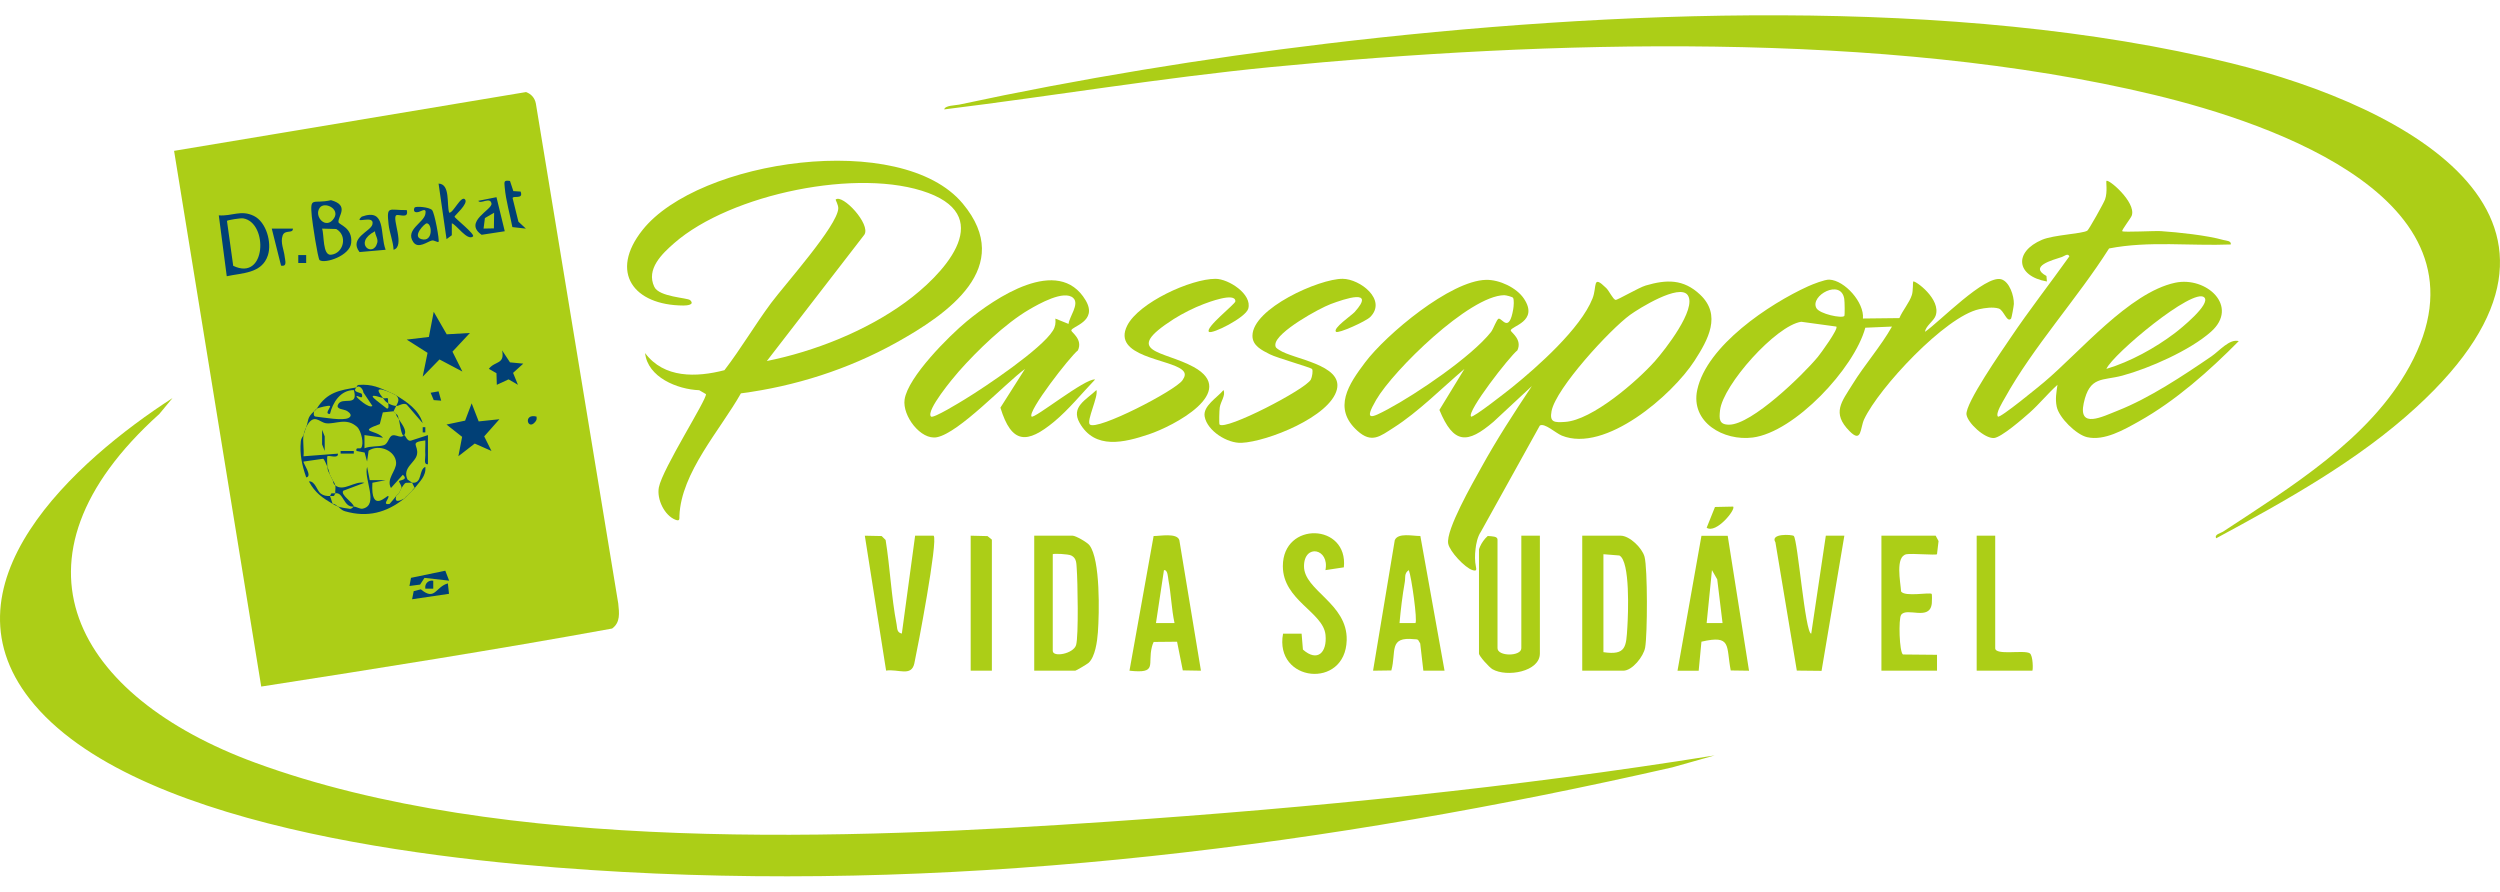
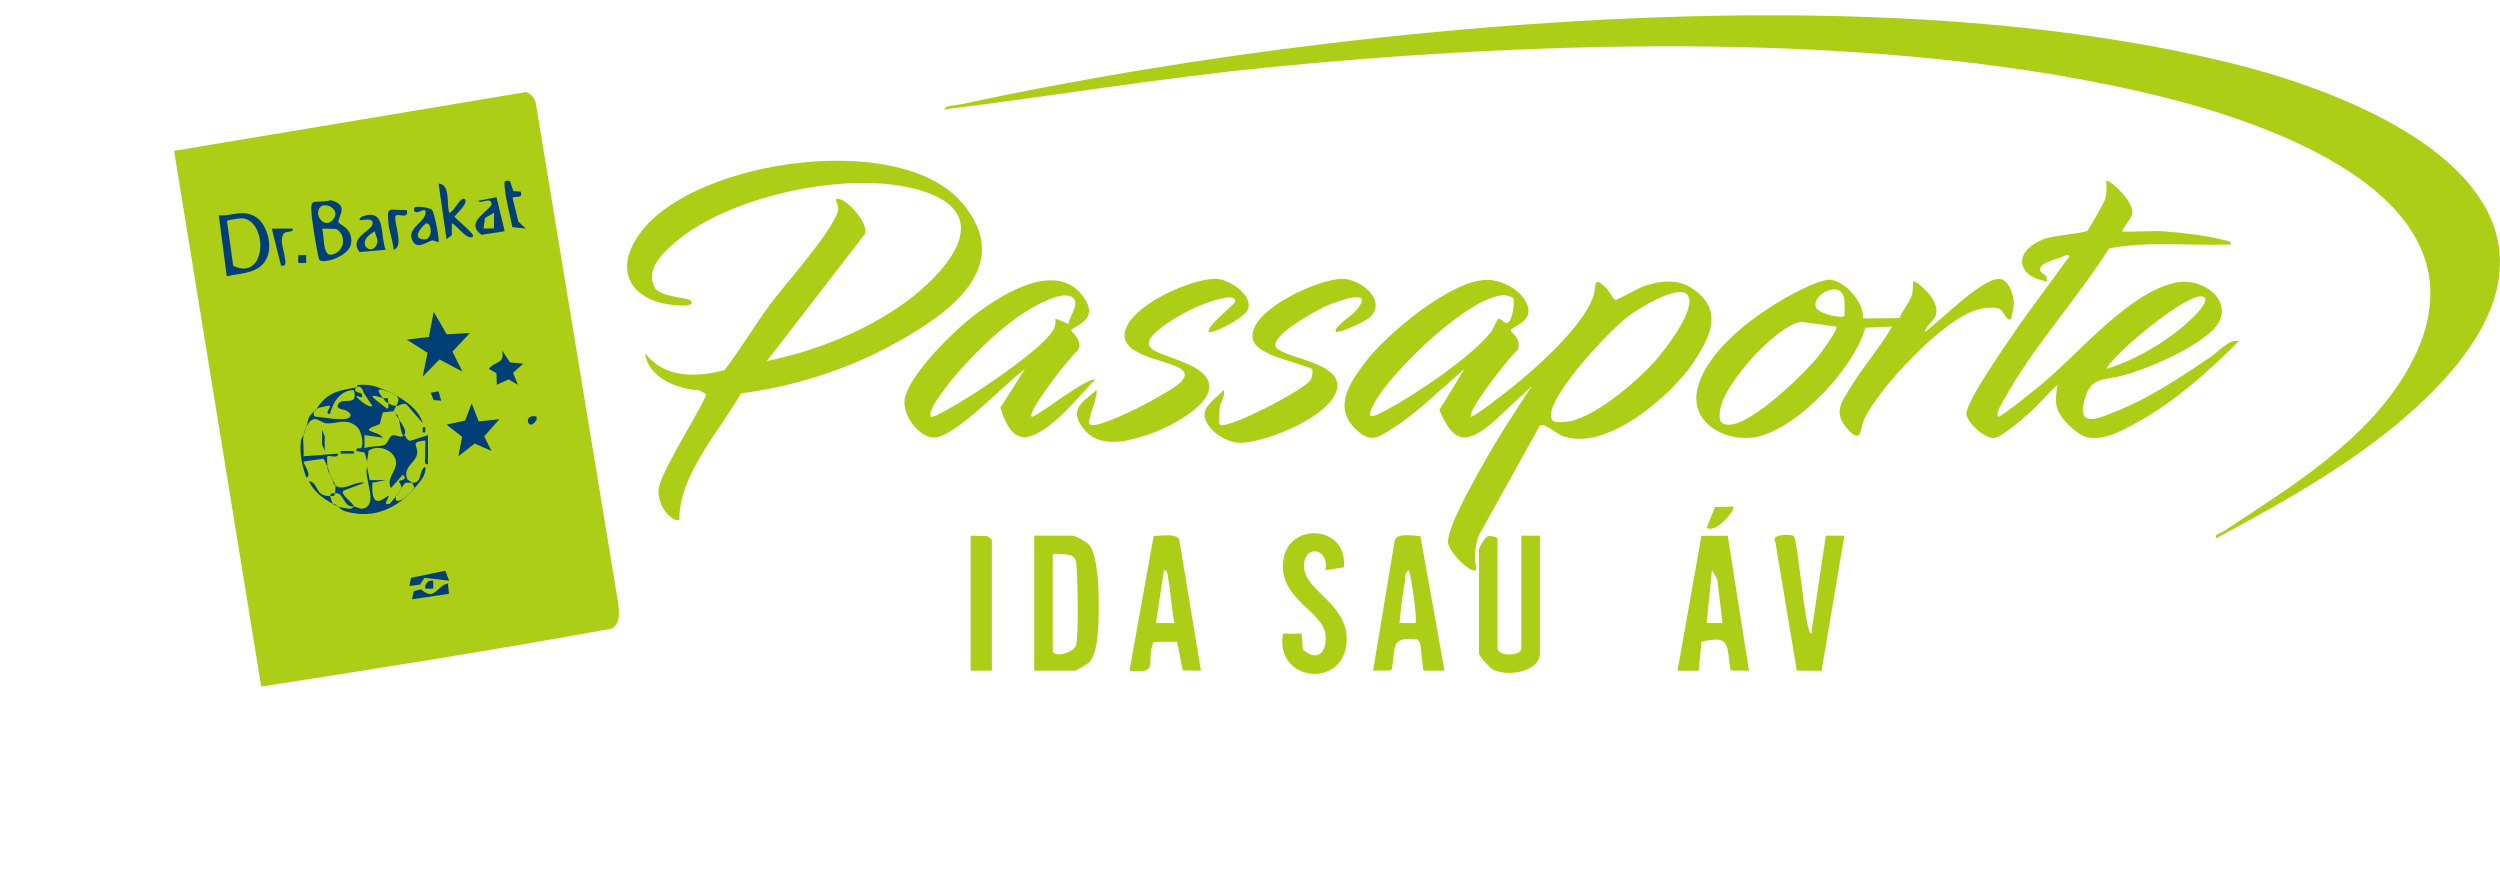
<svg xmlns="http://www.w3.org/2000/svg" width="143" height="51" viewBox="0 0 143 51" fill="none">
  <g clip-path="url(#clip0_350_605)">
    <path d="M34.754 35.173L15.673 38.278L10.903 10.187L29.908 6.553L34.754 35.173Z" fill="#014076" />
    <path d="M54.009 6.261C54.05 6.025 54.64 6.032 54.866 5.984C61.721 4.509 68.94 3.326 75.907 2.493C91.98 0.573 111.857 -0.272 127.605 3.609C137.813 6.124 149.887 12.595 138.205 23.3C134.856 26.369 130.743 28.641 126.768 30.789C126.639 30.573 127.028 30.494 127.15 30.415C131.006 27.873 135.536 25.135 137.827 20.953C143 11.511 130.078 7.075 123.214 5.425C107.813 1.724 88.435 2.302 72.709 3.836C66.45 4.447 60.242 5.488 54.009 6.258V6.261Z" fill="#ACCE17" />
    <path d="M97.248 16.855C96.291 15.951 95.325 15.983 94.136 16.331C93.739 16.448 92.504 17.177 92.41 17.155C92.261 17.12 92.049 16.647 91.874 16.475C91.059 15.678 91.367 16.384 91.092 17.073C90.408 18.798 87.937 20.987 86.487 22.159C86.266 22.337 84.237 23.936 84.143 23.827C83.895 23.537 86.342 20.394 86.795 20.039C87.089 19.41 86.418 19.008 86.416 18.905C86.412 18.651 88.041 18.399 87.172 17.087C86.749 16.449 85.759 15.99 85 16.008C82.962 16.054 79.294 19.125 78.088 20.725C77.15 21.969 76.207 23.35 77.647 24.644C78.46 25.377 78.937 24.959 79.709 24.467C81.143 23.553 82.465 22.206 83.765 21.104L82.334 23.448C83.148 25.42 83.931 25.403 85.426 24.127L87.623 22.084C86.606 23.606 85.605 25.149 84.722 26.754C84.26 27.591 82.685 30.32 82.838 31.1C82.927 31.551 83.792 32.473 84.221 32.608C84.443 32.678 84.467 32.616 84.422 32.41C84.358 32.119 84.357 31.736 84.401 31.401C84.428 31.13 84.514 30.691 84.707 30.414C84.767 30.306 84.707 30.414 84.776 30.291L88.076 24.346C88.329 24.16 88.995 24.779 89.336 24.917C91.818 25.925 95.653 22.606 96.927 20.634C97.704 19.431 98.487 18.027 97.248 16.855ZM79.399 23.4C78.465 23.899 77.977 24.143 78.718 22.87C79.703 21.177 84.049 16.914 86.041 16.885C86.147 16.884 86.507 16.979 86.545 17.034C86.616 17.135 86.584 17.527 86.557 17.683C86.321 19.067 85.929 18.21 85.732 18.227C85.612 18.237 85.43 18.805 85.287 18.99C84.165 20.407 81.027 22.529 79.399 23.4ZM94.669 20.65C93.645 21.804 91.07 24.039 89.516 24.134C88.913 24.172 88.626 24.167 88.748 23.519C88.997 22.205 92.096 18.842 93.241 18.01C93.741 17.647 96.068 16.199 96.539 16.884C97.078 17.668 95.217 20.032 94.669 20.65Z" fill="#ACCE17" />
    <path d="M88.081 30.641V37.38C88.081 38.425 86.188 38.753 85.367 38.278C85.185 38.172 84.598 37.528 84.598 37.38V31.416C84.667 31.221 84.778 30.997 84.966 30.789C85.01 30.742 85.053 30.698 85.099 30.659C85.359 30.679 85.658 30.674 85.658 30.868V37.077C85.658 37.557 87.02 37.557 87.02 37.077V30.641H88.081Z" fill="#ACCE17" />
    <path d="M42.381 22.499C41.203 24.59 38.959 27.031 38.863 29.507C38.857 29.679 38.897 29.829 38.641 29.732C38.011 29.493 37.556 28.556 37.687 27.877C37.891 26.816 40.441 22.838 40.381 22.544L39.996 22.32C38.747 22.273 37.046 21.581 36.899 20.194C37.98 21.648 39.836 21.59 41.438 21.175C42.387 19.939 43.179 18.583 44.107 17.333C44.886 16.287 47.898 12.922 47.949 11.927C47.96 11.721 47.781 11.431 47.801 11.414C48.188 11.078 49.828 12.831 49.441 13.425L43.864 20.65C46.598 20.099 49.526 18.937 51.786 17.293C53.858 15.784 57.026 12.507 53.099 11.037C49.173 9.566 41.789 11.085 38.562 13.909C37.877 14.509 36.939 15.392 37.428 16.411C37.706 16.991 39.322 17.027 39.474 17.168C39.767 17.442 39.271 17.477 39.09 17.476C36.24 17.464 34.832 15.574 36.751 13.157C39.954 9.121 51.556 7.43 55.068 11.643C58.102 15.284 54.202 17.972 51.237 19.615C48.509 21.127 45.481 22.094 42.384 22.5L42.381 22.499Z" fill="#ACCE17" />
    <path d="M121.395 13.226C121.48 13.296 123.237 13.198 123.597 13.22C124.595 13.287 126.241 13.461 127.18 13.728C127.336 13.772 127.637 13.764 127.602 13.984C125.285 14.078 122.922 13.766 120.638 14.212C118.832 17.065 116.291 19.846 114.669 22.78C114.564 22.97 114.131 23.652 114.28 23.828C114.386 23.954 116.696 22.049 116.925 21.857C118.959 20.147 121.787 16.74 124.415 16.173C126.2 15.789 128.108 17.524 126.465 18.979C125.272 20.038 122.941 21.069 121.4 21.485C120.258 21.794 119.527 21.493 119.189 23.062C118.869 24.55 120.252 23.836 121.132 23.489C122.947 22.774 124.886 21.484 126.501 20.379C126.939 20.079 127.536 19.361 128.057 19.511C126.382 21.208 124.442 22.93 122.349 24.101C121.503 24.575 120.369 25.235 119.381 25.006C118.766 24.864 117.778 23.901 117.644 23.263C117.55 22.814 117.628 22.446 117.687 22.012C117.131 22.511 116.655 23.107 116.098 23.602C115.708 23.949 114.466 25.029 114.052 25.055C113.516 25.087 112.558 24.199 112.484 23.718C112.388 23.094 114.52 20.042 115.002 19.326C116.068 17.741 117.258 16.222 118.367 14.665C118.288 14.456 118.068 14.659 117.946 14.698C117.384 14.882 116.035 15.233 117.057 15.786L117.083 16.102C115.302 15.789 115.187 14.399 116.808 13.714C117.473 13.432 119.084 13.378 119.393 13.195C119.481 13.142 120.334 11.617 120.409 11.408C120.561 10.984 120.455 10.393 120.488 10.351C120.6 10.213 122.184 11.558 121.94 12.322C121.889 12.483 121.335 13.177 121.395 13.226ZM126.088 17.014C125.479 16.398 120.853 20.253 120.485 21.101C121.848 20.692 123.276 19.908 124.41 19.046C124.704 18.823 126.471 17.403 126.088 17.015V17.014Z" fill="#ACCE17" />
    <path d="M106.56 18.219L108.645 18.195C108.827 17.757 109.222 17.311 109.361 16.867C109.436 16.629 109.41 16.134 109.434 16.105C109.514 16.005 111.065 17.115 110.714 18.068C110.6 18.377 110.144 18.646 110.113 18.979C110.936 18.412 113.544 15.71 114.472 15.975C114.945 16.11 115.205 16.929 115.193 17.386C115.19 17.498 115.063 18.194 115.034 18.225C114.795 18.484 114.619 17.736 114.327 17.647C113.994 17.547 113.55 17.612 113.209 17.686C111.268 18.106 107.476 22.181 106.631 23.978C106.392 24.485 106.501 25.376 105.795 24.663C104.756 23.612 105.344 22.989 105.977 21.961C106.652 20.865 107.582 19.814 108.221 18.68L106.696 18.745C106.063 21.077 102.65 24.716 100.259 25.026C98.592 25.242 96.687 24.152 97.082 22.303C97.626 19.762 101.211 17.383 103.421 16.378C103.686 16.257 104.385 15.983 104.637 15.995C105.523 16.036 106.645 17.308 106.56 18.219ZM105.495 18.074C105.529 18.038 105.518 17.25 105.491 17.091C105.297 15.924 103.516 16.915 103.896 17.621C104.08 17.96 105.353 18.225 105.495 18.074ZM105.04 18.68L103.029 18.405C101.584 18.622 98.557 22.012 98.387 23.465C98.33 23.963 98.327 24.292 98.904 24.292C100.204 24.292 103.127 21.446 103.978 20.418C104.145 20.217 105.171 18.807 105.04 18.68Z" fill="#ACCE17" />
    <path d="M59.006 23.827C59.144 23.986 62.089 21.613 62.639 21.708C61.876 22.505 61.139 23.422 60.288 24.127C58.758 25.391 57.866 25.423 57.224 23.318L58.629 21.104C57.486 21.943 54.867 24.756 53.594 25.009C52.672 25.193 51.607 23.784 51.743 22.853C51.93 21.566 54.283 19.219 55.299 18.378C56.895 17.061 60.547 14.565 62.097 17.176C62.825 18.401 61.274 18.666 61.279 18.905C61.28 19.008 61.951 19.41 61.657 20.04C61.206 20.391 58.756 23.541 59.006 23.828V23.827ZM61.395 17.05C60.873 16.553 59.401 17.395 58.867 17.707C57.499 18.502 55.892 20.056 54.839 21.251C54.543 21.586 52.944 23.495 53.252 23.827C53.374 23.959 54.957 22.983 55.206 22.83C56.371 22.12 59.568 19.971 60.225 18.914C60.367 18.686 60.392 18.484 60.367 18.224L61.121 18.528C61.159 18.122 61.757 17.397 61.394 17.05H61.395Z" fill="#ACCE17" />
    <path d="M69.152 18.981C68.909 18.748 70.657 17.392 70.663 17.239C70.684 16.682 69.059 17.314 68.85 17.392C68.311 17.594 67.621 17.941 67.135 18.251C64.132 20.176 66.538 20.041 68.275 20.99C70.876 22.414 67.125 24.375 65.705 24.847C64.321 25.308 62.628 25.747 61.751 24.184C61.238 23.269 62.137 22.867 62.716 22.311C62.842 22.667 62.133 24.076 62.337 24.278C62.731 24.666 67.242 22.341 67.64 21.747C67.786 21.531 67.839 21.355 67.64 21.174C66.936 20.529 63.577 20.412 64.477 18.622C65.134 17.315 68.113 15.946 69.53 15.949C70.269 15.949 71.641 16.829 71.399 17.66C71.25 18.171 69.317 19.138 69.15 18.979L69.152 18.981Z" fill="#ACCE17" />
    <path d="M76.421 18.981C76.209 18.784 77.319 18.035 77.484 17.85C78.72 16.478 76.912 17.096 76.118 17.392C75.446 17.644 73.018 18.985 72.952 19.687C72.932 19.891 73.037 19.927 73.179 20.023C73.966 20.55 76.818 20.848 76.471 22.274C76.091 23.834 72.491 25.262 71.019 25.33C70.199 25.368 69.058 24.647 68.907 23.831C68.793 23.221 69.632 22.742 69.984 22.312C70.12 22.617 69.822 22.959 69.769 23.307C69.743 23.475 69.725 24.245 69.757 24.281C70.093 24.649 74.692 22.271 74.982 21.708C75.053 21.572 75.117 21.189 75.049 21.108C74.966 21.012 73.049 20.477 72.635 20.265C72.187 20.035 71.637 19.782 71.64 19.205C71.648 17.641 75.468 15.94 76.799 15.948C77.794 15.954 79.354 17.152 78.376 18.134C78.135 18.377 76.55 19.098 76.419 18.978L76.421 18.981Z" fill="#ACCE17" />
-     <path d="M98.074 43.211L95.654 43.894C76.048 48.361 55.719 50.977 35.609 49.874C26.482 49.373 8.247 47.654 1.99 40.336C-3.819 33.542 4.405 26.295 9.867 22.77L9.113 23.68C-0.17 32.034 4.319 39.851 14.598 43.626C28.763 48.828 48.577 48.016 63.472 46.995C75.029 46.203 86.615 45.051 98.072 43.211H98.074Z" fill="#ACCE17" />
-     <path d="M90.504 38.364V30.641H92.7C93.209 30.641 93.931 31.339 94.068 31.848C94.246 32.516 94.237 36.297 94.102 37.042C94.012 37.549 93.368 38.364 92.85 38.364H90.503H90.504ZM91.716 37.304C93.024 37.499 93.015 36.983 93.085 35.871C93.132 35.125 93.256 32.092 92.627 31.774L91.716 31.701V37.304Z" fill="#ACCE17" />
    <path d="M59.158 38.364V30.641H61.354C61.525 30.641 62.181 31.011 62.319 31.191C62.946 32.007 62.88 35.079 62.799 36.174C62.761 36.683 62.646 37.569 62.267 37.914C62.181 37.991 61.551 38.364 61.505 38.364H59.158ZM60.218 31.701V37.228C60.218 37.617 61.402 37.398 61.552 36.897C61.702 36.395 61.642 33.218 61.589 32.525C61.566 32.237 61.589 31.927 61.278 31.775C61.099 31.687 60.265 31.652 60.217 31.701H60.218Z" fill="#ACCE17" />
    <path d="M98.825 30.649L100.044 38.365L98.998 38.35C98.725 36.944 99.074 36.297 97.322 36.704L97.165 38.365H95.954L97.323 30.649H98.825ZM98.53 35.64L98.226 33.141L97.924 32.611L97.62 35.64H98.53Z" fill="#ACCE17" />
    <path d="M81.245 30.661L82.628 38.364H81.416L81.236 36.804L81.119 36.609C81.051 36.553 80.974 36.573 80.897 36.563C79.411 36.404 79.881 37.263 79.585 38.349L78.539 38.364L79.781 30.897C79.972 30.455 80.806 30.665 81.245 30.659V30.661ZM80.963 35.64C81.088 35.516 80.738 32.999 80.585 32.611C80.306 32.79 80.4 33.043 80.355 33.29C80.217 34.062 80.123 34.857 80.053 35.638H80.963V35.64Z" fill="#ACCE17" />
    <path d="M68.698 38.364L67.656 38.346L67.328 36.706L65.99 36.719C65.944 36.804 65.916 36.898 65.891 36.992C65.626 38.013 66.239 38.543 64.606 38.364L65.987 30.661C66.36 30.665 67.319 30.467 67.458 30.894L68.694 38.365L68.698 38.364ZM67.182 35.638C67.01 34.836 66.988 33.988 66.835 33.184C66.804 33.019 66.801 32.582 66.578 32.611L66.122 35.638H67.182Z" fill="#ACCE17" />
-     <path d="M51.585 36.244L52.345 30.642H53.405C53.667 30.903 52.486 37.093 52.3 37.947C52.13 38.724 51.382 38.256 50.685 38.358L49.468 30.642L50.432 30.662L50.658 30.889C50.914 32.475 50.982 34.142 51.286 35.712C51.329 35.933 51.285 36.18 51.588 36.242L51.585 36.244Z" fill="#ACCE17" />
    <path d="M102.603 30.656C102.829 30.85 103.255 36.256 103.603 36.245L104.437 30.642H105.497L104.193 38.373L102.778 38.358L101.554 31.021C101.228 30.497 102.505 30.571 102.605 30.656H102.603Z" fill="#ACCE17" />
    <path d="M76.868 32.452L75.815 32.611C76.064 31.375 74.596 31.079 74.589 32.383C74.581 33.782 77.087 34.509 77.031 36.618C76.957 39.457 72.874 39.017 73.391 36.245H74.452L74.527 37.156C75.364 37.892 75.915 37.316 75.82 36.32C75.696 35.014 73.379 34.34 73.379 32.384C73.379 29.796 77.131 29.929 76.868 32.454V32.452Z" fill="#ACCE17" />
-     <path d="M110.72 30.641L110.885 30.95L110.796 31.701C110.741 31.769 109.363 31.645 109.054 31.701C108.397 31.822 108.707 33.279 108.742 33.832C108.959 34.157 110.382 33.863 110.494 33.972C110.514 33.991 110.513 34.389 110.5 34.507C110.396 35.552 109.057 34.702 108.742 35.175C108.589 35.405 108.641 37.295 108.848 37.436L110.797 37.455V38.364H107.617V30.641H110.722H110.72Z" fill="#ACCE17" />
-     <path d="M114.126 30.641V37.077C114.126 37.51 115.782 37.156 116.104 37.37C116.296 37.498 116.296 38.364 116.246 38.364H113.066V30.641H114.126Z" fill="#ACCE17" />
    <path d="M56.735 38.364H55.523V30.641L56.485 30.665L56.735 30.868V38.364Z" fill="#ACCE17" />
    <path d="M99.134 28.977C99.311 29.131 98.162 30.552 97.621 30.187L98.097 29L99.134 28.977Z" fill="#ACCE17" />
    <path d="M14.942 39.271L9.957 8.629L30.09 5.266C30.39 5.378 30.589 5.602 30.651 5.92L35.364 34.521C35.419 35.063 35.496 35.602 35.013 35.952C28.36 37.165 21.637 38.231 14.942 39.271ZM29.172 10.351C28.802 10.292 28.843 10.401 28.871 10.728C28.933 11.455 29.171 12.267 29.308 12.99L30.081 13.077L29.654 12.681L29.322 11.338C29.329 11.156 29.962 11.44 29.779 10.958L29.363 10.931L29.172 10.351ZM25.692 12.166C25.542 11.697 25.769 10.522 25.086 10.501L25.542 13.679L25.844 13.455V12.771C26.112 12.852 26.731 13.797 27.055 13.526C27.199 13.405 25.998 12.471 25.998 12.392C25.998 12.333 26.805 11.646 26.601 11.408C26.375 11.147 25.921 12.206 25.694 12.165L25.692 12.166ZM28.398 11.279L27.358 11.487C27.484 11.703 28.038 11.235 28.113 11.64C28.18 11.992 26.478 12.683 27.549 13.43L28.872 13.227L28.398 11.279ZM18.284 14.882C18.595 15.097 20.012 14.633 20.088 13.894C20.179 13.007 19.376 12.86 19.361 12.703C19.329 12.36 20.006 11.747 18.934 11.45C17.898 11.691 17.724 11.19 17.834 12.376C17.865 12.706 18.178 14.809 18.283 14.882H18.284ZM25.085 13.832C25.15 13.766 24.858 12.156 24.711 12.012C24.54 11.842 23.811 11.788 23.724 11.865C23.677 11.906 23.596 12.198 23.913 12.132C24.11 12.091 24.413 11.836 24.331 12.245C24.231 12.749 23.166 13.14 23.637 13.843C23.919 14.264 24.458 13.81 24.711 13.755C24.826 13.731 25.038 13.881 25.083 13.834L25.085 13.832ZM23.268 12.017C22.235 12.033 22.109 11.729 22.226 12.831C22.276 13.307 22.491 13.8 22.512 14.287C23.189 14.094 22.411 12.515 22.66 12.318C22.788 12.218 23.407 12.557 23.266 12.017H23.268ZM12.972 15.801C13.831 15.607 14.986 15.659 15.325 14.598C15.557 13.878 15.233 12.704 14.526 12.353C13.781 11.985 13.281 12.376 12.515 12.318L12.97 15.801H12.972ZM22.058 14.287C21.714 13.38 22.111 11.88 20.692 12.392C20.153 12.886 21.469 12.224 21.299 12.847C21.192 13.24 19.942 13.614 20.565 14.418L22.058 14.287ZM16.756 13.077H15.545L16.076 15.194C16.444 15.263 16.306 14.903 16.284 14.683C16.246 14.299 16.025 13.876 16.167 13.472C16.293 13.113 16.759 13.386 16.755 13.077H16.756ZM17.513 14.591H17.061V15.044H17.513V14.591ZM25.553 19.125L24.809 17.835L24.532 19.273L23.263 19.425L24.456 20.182L24.178 21.545L25.138 20.56L26.448 21.252L25.881 20.115L26.879 19.046L25.551 19.123L25.553 19.125ZM29.931 20.8L29.171 20.727L28.721 20.042C28.884 20.86 28.312 20.634 27.962 21.099L28.398 21.346L28.418 22.011L29.09 21.699L29.626 22.011L29.348 21.328L29.931 20.801V20.8ZM20.392 22.161C20.568 21.991 20.781 22.29 20.784 22.446L21.301 23.219C21.104 23.387 20.401 22.742 20.395 22.689C20.374 22.526 20.816 22.951 20.697 22.54C20.669 22.446 20.1 22.443 20.392 22.161C19.427 22.32 18.702 22.432 18.121 23.372C18.072 23.395 18.021 23.48 17.969 23.524C17.553 23.886 17.656 24.052 17.515 24.432C17.45 24.608 17.41 24.657 17.363 24.887C17.354 24.934 17.227 25.034 17.206 25.25C17.135 25.994 17.277 26.619 17.516 27.308C17.903 27.247 17.312 26.472 17.363 26.402L18.481 26.241C18.554 26.26 18.667 26.581 18.726 26.704C18.749 27.007 18.819 26.996 18.878 27.158C18.928 27.263 18.981 27.36 19.029 27.461C19.078 27.562 19.025 27.643 19.181 27.764C19.209 27.893 19.161 28.076 19.181 28.218H18.955L18.878 28.37C18.682 28.38 18.502 28.353 18.342 28.229C18.127 28.064 18.025 27.505 17.669 27.535C18.021 28.195 18.439 28.47 19.029 28.824C19.144 28.893 19.209 28.924 19.332 28.975C19.411 29.009 19.49 29.172 19.738 29.245C21.016 29.613 22.103 29.328 23.118 28.521C23.174 28.477 23.216 28.416 23.269 28.37C23.322 28.323 23.371 28.27 23.421 28.218C23.471 28.167 23.527 28.121 23.572 28.067C23.617 28.012 23.681 27.971 23.724 27.915C23.996 27.555 24.39 27.222 24.328 26.704C23.93 26.877 24.182 27.672 23.572 27.612L23.31 27.429C22.989 26.754 23.764 26.474 23.854 25.988C23.952 25.451 23.381 25.308 24.328 25.191C24.341 25.467 24.31 25.748 24.328 26.025C24.34 26.212 24.21 26.587 24.478 26.554V24.888L23.493 25.208C23.281 25.25 23.2 24.906 23.116 24.888C23.333 24.631 22.898 24.149 22.813 23.98C22.77 23.892 22.788 23.745 22.662 23.677L22.511 23.525C22.556 23.422 22.612 23.324 22.662 23.223C22.812 23.233 23.063 23.015 23.263 23.141L24.178 24.205C23.96 23.442 23.269 22.986 22.66 22.617C22.545 22.547 22.477 22.518 22.358 22.465C21.723 22.185 21.296 21.956 20.51 22.017C20.413 22.025 20.398 22.161 20.389 22.162L20.392 22.161ZM25.236 22.918L25.086 22.385L24.632 22.465L24.809 22.886L25.236 22.918ZM27.381 24.105L26.979 23.071L26.605 24.06L25.541 24.284L26.433 24.987L26.219 26.097L27.155 25.371L28.112 25.795L27.697 24.961L28.566 23.98L27.378 24.105H27.381ZM30.688 23.828C29.906 23.63 30.182 24.663 30.614 24.131C30.704 24.019 30.707 23.969 30.688 23.828ZM24.328 24.735V24.434H24.179V24.735H24.328ZM25.691 33.215L25.471 32.644L23.509 33.052L23.421 33.518L24.029 33.439L24.279 33.055L25.691 33.214V33.215ZM24.782 33.217C24.506 33.167 24.281 33.383 24.329 33.67H24.782V33.217ZM25.683 33.965L25.618 33.37C24.902 33.57 24.89 34.395 24.072 33.709L23.663 33.815L23.572 34.277L25.683 33.966V33.965Z" fill="#ACCE17" />
    <path d="M19.18 28.218C19.654 28.127 19.645 29.048 20.24 28.975C20.219 28.975 20.131 29.116 20.014 29.105C19.854 29.09 19.465 29.024 19.331 28.975C19.266 28.951 19.168 28.795 19.028 28.824L18.877 28.369C18.951 28.365 19.027 28.376 19.103 28.369L19.18 28.22V28.218Z" fill="#ACCE17" />
    <path d="M18.12 23.372C18.237 23.316 18.817 23.169 18.878 23.222C18.943 23.278 18.522 23.702 18.876 23.675C19.03 23.021 19.479 22.308 20.24 22.314C20.522 23.333 19.558 22.648 19.333 23.148C19.206 23.431 19.676 23.389 19.866 23.518C19.997 23.605 20.181 23.77 19.941 23.905C19.616 24.085 18.513 23.877 18.049 23.828C17.915 23.814 17.943 23.613 17.969 23.525C17.972 23.515 18.064 23.465 18.12 23.374V23.372Z" fill="#ACCE17" />
    <path d="M22.36 22.464C22.404 22.482 22.651 22.603 22.663 22.615C22.878 22.838 22.773 22.995 22.663 23.221C22.493 23.209 22.355 23.151 22.208 23.07C22.192 22.579 22.172 22.853 21.906 22.767C21.404 22.152 21.707 22.191 22.36 22.464Z" fill="#ACCE17" />
    <path d="M23.571 27.612L23.723 27.915C23.648 27.944 23.614 28.006 23.571 28.067C23.535 28.117 23.468 28.17 23.42 28.218C23.371 28.267 23.317 28.336 23.268 28.369C23.208 28.41 23.159 28.5 23.117 28.521C22.829 28.666 22.549 28.771 22.663 28.369C22.673 28.335 22.784 28.282 22.814 28.218C22.84 28.163 22.955 27.929 22.965 27.915C23.046 27.818 23.109 27.65 23.229 27.615L23.571 27.612Z" fill="#ACCE17" />
    <path d="M22.512 23.524L22.663 23.675C22.648 23.804 22.792 23.912 22.815 23.978C22.85 24.08 22.963 25.071 23.118 24.887C23.107 24.884 23.065 24.982 22.921 24.977C22.777 24.973 22.609 24.867 22.459 24.902C22.23 24.956 22.223 25.374 21.956 25.465C21.67 25.562 21.179 25.497 20.848 25.642V24.887L21.906 25.037C21.528 24.573 20.404 24.741 21.726 24.254L21.897 23.589L22.51 23.524H22.512Z" fill="#ACCE17" />
    <path d="M21.906 22.767C22.019 22.906 22.012 22.96 22.208 23.07C22.212 23.174 22.266 23.378 22.133 23.372C21.644 22.968 20.697 22.378 21.906 22.767Z" fill="#ACCE17" />
    <path d="M17.514 24.432C17.952 23.587 18.259 24.158 18.647 24.21C19.188 24.282 19.814 23.852 20.432 24.426C20.661 24.64 20.837 25.4 20.656 25.62C20.588 25.703 20.328 25.544 20.391 25.794L20.856 25.885L20.996 26.399L21.085 25.777C21.691 25.374 22.63 25.789 22.658 26.468C22.678 26.927 22.074 27.396 22.363 27.914L23.041 27.157C23.397 27.472 22.819 27.455 22.825 27.529C22.832 27.609 22.978 27.771 22.967 27.915C22.967 27.932 22.845 28.167 22.816 28.218C22.79 28.265 22.707 28.312 22.664 28.37C22.548 28.524 22.41 28.674 22.284 28.824C21.804 28.906 22.31 28.482 22.209 28.371C22.145 28.302 21.195 29.433 21.3 27.614L22.057 27.464H21.148L20.999 26.707C20.79 27.378 21.698 28.884 20.749 29.095C20.588 29.131 20.381 28.975 20.24 28.977C20.207 28.738 19.457 28.315 19.634 28.07L20.844 27.616C20.269 27.497 19.666 28.141 19.178 27.765C19.137 27.584 19.054 27.534 19.027 27.462C18.98 27.338 18.901 27.232 18.876 27.16C18.836 27.076 18.826 26.914 18.724 26.705C18.715 26.577 18.701 26.119 18.724 26.098C18.809 26.019 19.365 26.266 19.33 25.948L17.361 26.1C17.401 25.715 17.307 25.255 17.361 24.888C17.364 24.864 17.502 24.455 17.513 24.434L17.514 24.432ZM18.573 25.795V24.961L18.424 24.585V25.42L18.573 25.795ZM20.238 25.797H19.483V25.945H20.238V25.797Z" fill="#ACCE17" />
    <path d="M12.984 12.633C13.023 12.588 13.761 12.463 13.92 12.492C15.352 12.748 15.231 16.119 13.34 15.204L12.982 12.633H12.984Z" fill="#ACCE17" />
    <path d="M18.423 13.077L19.232 13.099C19.905 13.478 19.648 14.505 18.93 14.571C18.444 14.617 18.55 13.428 18.423 13.075V13.077Z" fill="#ACCE17" />
    <path d="M18.29 11.883C18.564 11.509 19.448 11.942 19.112 12.474C18.656 13.192 17.931 12.372 18.29 11.883Z" fill="#ACCE17" />
    <path d="M28.264 12.168L28.251 13.063L27.66 13.075L27.737 12.472L28.264 12.168Z" fill="#ACCE17" />
    <path d="M21.45 13.228C21.45 13.451 21.639 13.646 21.581 13.878C21.356 14.786 20.162 13.896 21.45 13.228Z" fill="#ACCE17" />
    <path d="M24.405 12.775C24.724 12.762 24.791 13.875 24.104 13.679C23.552 13.523 24.29 12.78 24.405 12.775Z" fill="#ACCE17" />
  </g>
  <defs>
    <clipPath id="clip0_350_605">
      <rect width="143" height="49.251" fill="white" transform="translate(0 0.874)" />
    </clipPath>
  </defs>
</svg>